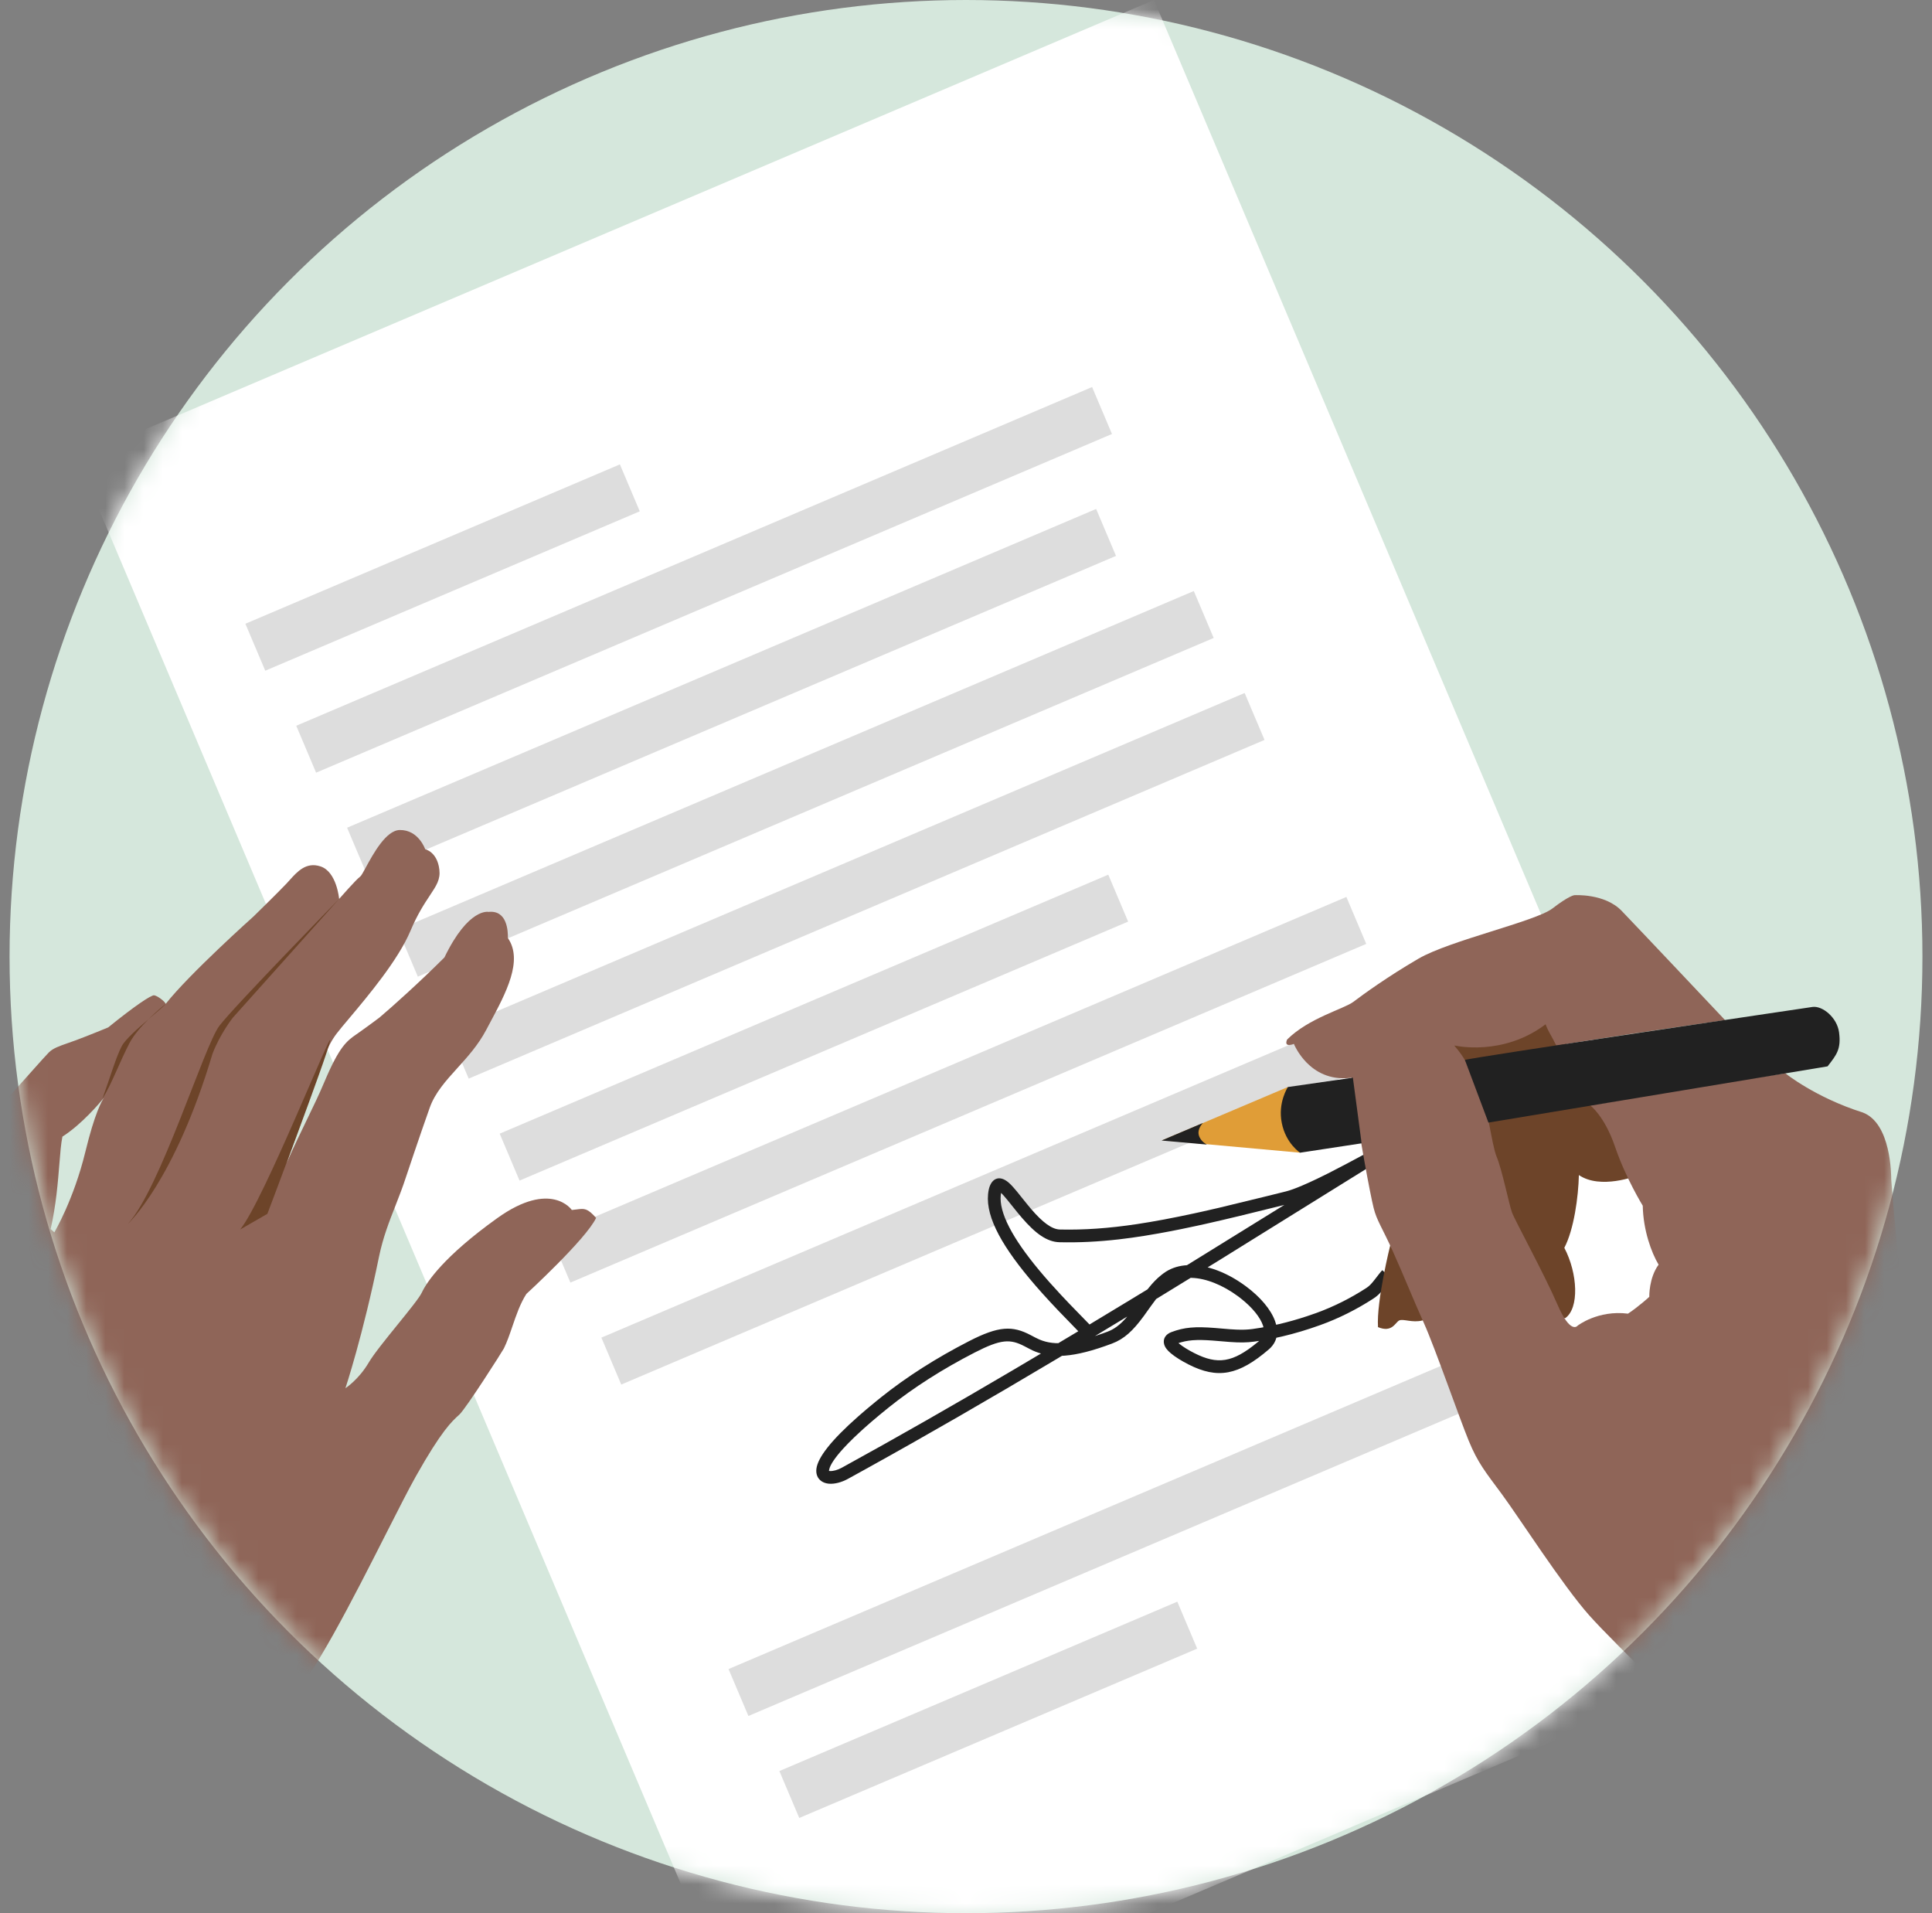
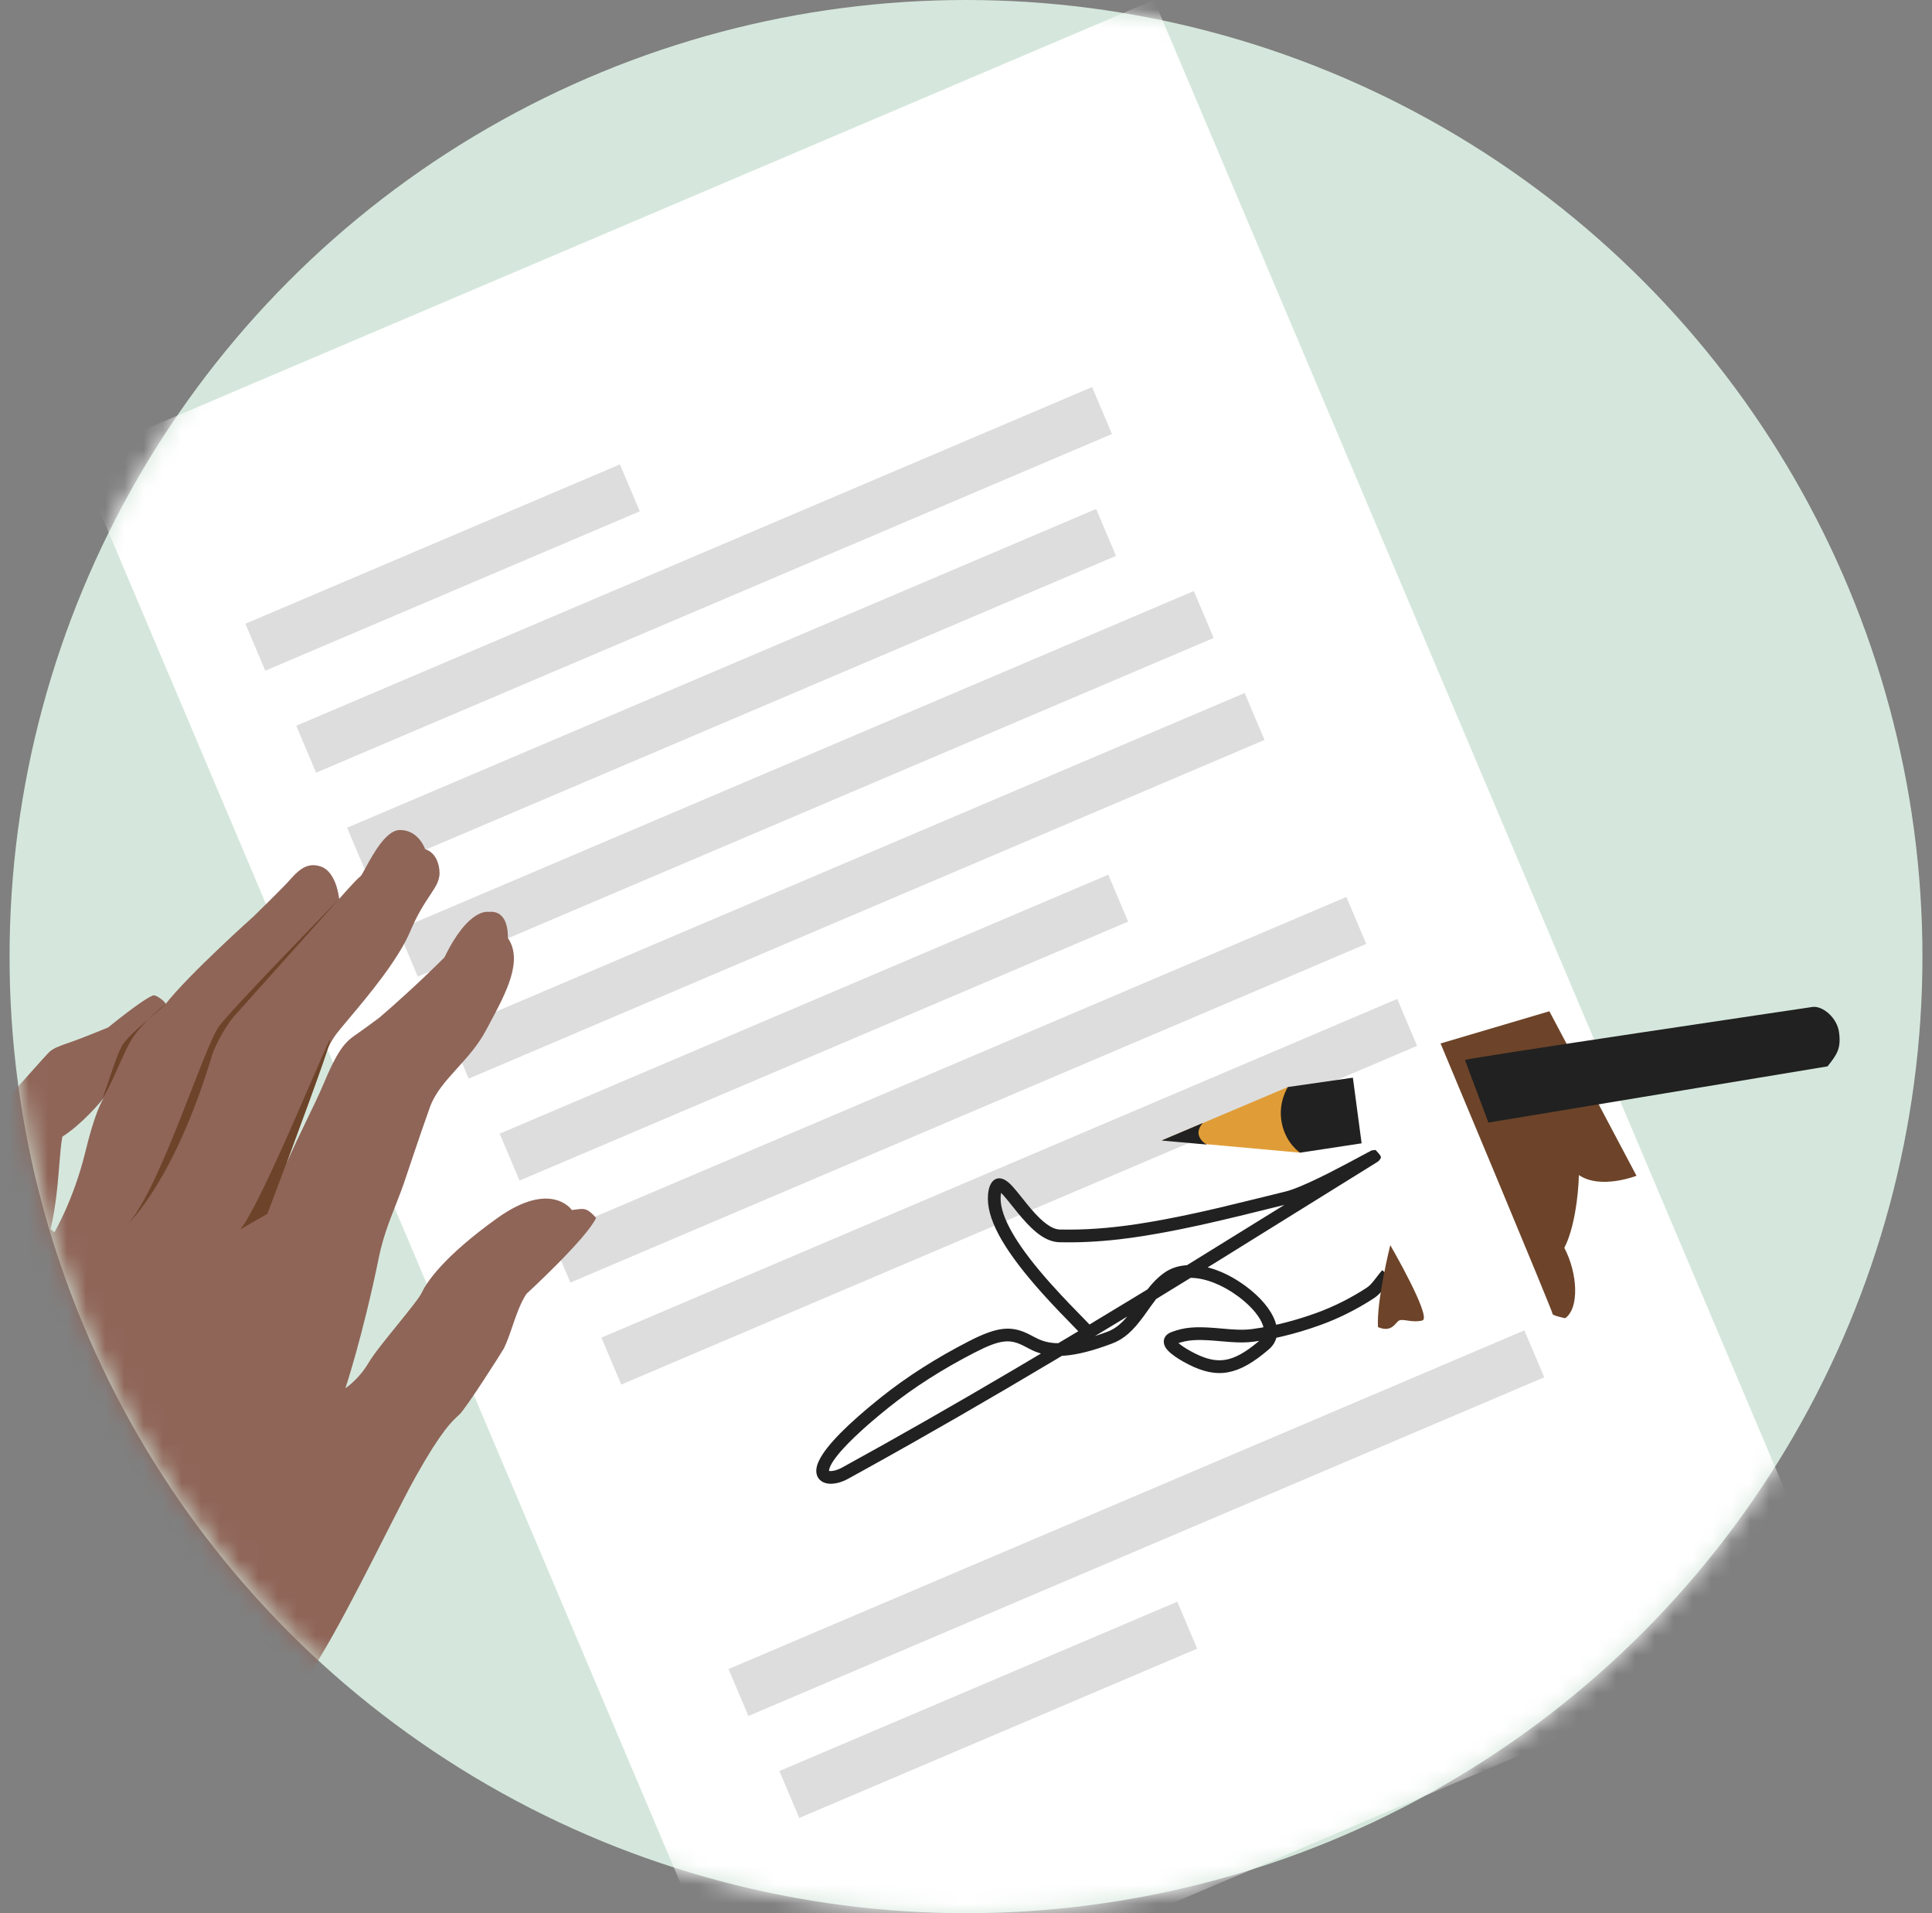
<svg xmlns="http://www.w3.org/2000/svg" width="101" height="100" viewBox="0 0 101 100" fill="none">
  <rect x="0" y="0" width="101" height="100" fill="#808080" stroke="none" />
  <circle cx="50.5" cy="50" r="50" fill="#D5E7DC" />
  <mask id="mask0_8105_2242" style="mask-type:alpha" maskUnits="userSpaceOnUse" x="0" y="0" width="101" height="100">
    <circle cx="50.5" cy="50" r="50" fill="#D9D9D9" />
  </mask>
  <g mask="url(#mask0_8105_2242)">
    <path fill-rule="evenodd" clip-rule="evenodd" d="M4.038 23.951L60.327 5.5769e-05L96.167 84.639L39.878 108.591L4.038 23.951Z" fill="white" />
    <path d="M62.586 86.172L41.783 95.023L40.744 92.57L61.547 83.718L62.586 86.172ZM80.73 71.989L39.125 89.692L38.086 87.239L79.69 69.536L80.73 71.989ZM74.083 54.666L32.477 72.369L31.439 69.916L73.044 52.213L74.083 54.666ZM71.424 49.336L29.819 67.039L28.78 64.586L70.385 46.882L71.424 49.336ZM58.976 48.171L27.16 61.708L26.122 59.255L57.938 45.718L58.976 48.171ZM66.106 38.675L24.502 56.378L23.463 53.925L65.067 36.222L66.106 38.675ZM63.448 33.345L21.843 51.048L20.805 48.595L62.409 30.892L63.448 33.345ZM58.342 29.056L19.185 45.718L18.145 43.264L57.303 26.602L58.342 29.056ZM58.131 22.684L16.525 40.387L15.487 37.934L57.092 20.23L58.131 22.684ZM33.445 26.726L13.867 35.057L12.828 32.603L32.407 24.273L33.445 26.726Z" fill="#DDDDDD" />
    <path d="M51.688 62.191C51.79 61.693 52.12 61.448 52.532 61.673C52.668 61.747 52.798 61.862 52.971 62.056L53.162 62.279L53.705 62.954L53.92 63.211C54.514 63.901 54.995 64.256 55.409 64.265C56.683 64.293 57.959 64.204 59.433 63.983L60.129 63.871L60.856 63.741L61.621 63.591L62.427 63.422C62.564 63.392 62.704 63.361 62.846 63.33L63.722 63.13L66.136 62.544L67.221 62.275C67.434 62.222 67.72 62.118 68.069 61.97L68.44 61.807L68.849 61.616L69.425 61.333L70.408 60.823L71.667 60.15L71.682 60.138L71.765 60.123L71.91 60.106L72.049 60.26L72.138 60.369C72.204 60.459 72.204 60.502 72.165 60.565L72.114 60.636L72.069 60.686L71.988 60.745L63.675 65.91L63.132 66.244L63.205 66.262C63.778 66.418 64.369 66.701 64.93 67.088L65.116 67.22C65.889 67.79 66.444 68.45 66.662 69.065L66.715 69.242L66.876 69.207C67.351 69.096 67.833 68.959 68.318 68.799L68.803 68.632C69.703 68.307 70.6 67.859 71.429 67.321C71.58 67.223 71.687 67.114 71.876 66.871L72.103 66.578L72.209 66.449L72.262 66.39L72.753 66.837L72.667 66.938L72.297 67.412C72.119 67.629 71.985 67.753 71.791 67.878C70.92 68.444 69.977 68.915 69.028 69.257C68.355 69.5 67.684 69.701 67.024 69.856L66.723 69.922L66.721 69.938C66.67 70.121 66.573 70.291 66.424 70.444L66.329 70.532C64.75 71.887 63.663 72.095 62.131 71.317C61.785 71.141 61.442 70.932 61.206 70.733C61.021 70.577 60.9 70.427 60.856 70.254C60.784 69.971 60.945 69.737 61.232 69.629C61.919 69.369 62.484 69.331 63.513 69.411L64.296 69.477L64.648 69.497C64.968 69.51 65.209 69.501 65.475 69.466C65.628 69.446 65.781 69.422 65.936 69.396L66.05 69.374L66.024 69.279C65.882 68.86 65.485 68.355 64.877 67.875L64.721 67.755C63.912 67.159 63.038 66.815 62.306 66.793L62.241 66.793L60.439 67.898L60.167 68.267L59.794 68.788C59.231 69.556 58.773 69.987 58.129 70.228C57.123 70.606 56.326 70.807 55.663 70.858L55.519 70.866L55.286 71.006C51.726 73.128 48.414 75.039 45.201 76.817L44.327 77.299C44 77.479 43.633 77.576 43.335 77.551C42.911 77.514 42.629 77.223 42.679 76.779C42.748 76.184 43.453 75.28 44.862 74.037L45.306 73.653L45.793 73.25C45.877 73.181 45.964 73.111 46.053 73.04C47.398 71.962 48.948 70.98 50.652 70.104C52.215 69.3 52.928 69.284 53.879 69.784L54.109 69.905L54.327 70.01L54.442 70.055C54.463 70.063 54.484 70.071 54.508 70.079C54.71 70.148 54.931 70.191 55.182 70.204L55.325 70.206L56.37 69.582L55.32 68.498C54.746 67.894 54.254 67.35 53.811 66.817C52.231 64.92 51.44 63.391 51.688 62.191ZM61.635 70.225C61.823 70.383 62.129 70.569 62.432 70.723C63.653 71.343 64.441 71.228 65.725 70.171L65.828 70.086L65.562 70.125C65.162 70.178 64.824 70.181 64.29 70.143L63.721 70.096C62.783 70.013 62.264 70.013 61.75 70.158L61.608 70.201L61.635 70.225ZM57.241 69.835L57.621 69.706L57.895 69.606C58.241 69.476 58.529 69.264 58.84 68.918L58.927 68.816L57.241 69.835ZM50.955 70.695C49.289 71.552 47.776 72.511 46.468 73.559L45.993 73.946L45.558 74.313L45.163 74.659C45.101 74.716 45.04 74.772 44.981 74.826L44.645 75.14C44.54 75.242 44.441 75.34 44.349 75.434L44.091 75.706C43.654 76.184 43.411 76.55 43.352 76.792L43.335 76.884L43.392 76.888C43.546 76.901 43.786 76.837 44.007 76.716C46.878 75.14 49.818 73.462 52.937 71.625L54.419 70.747L54.292 70.707L54.137 70.651L53.993 70.59L53.813 70.5L53.569 70.373C52.816 69.977 52.332 69.988 50.955 70.695ZM52.318 62.455C52.215 63.38 52.935 64.727 54.322 66.391C54.668 66.807 55.046 67.232 55.472 67.689L55.891 68.132L56.957 69.229L58.922 68.042L59.99 67.393L60.047 67.32C60.278 67.033 60.478 66.829 60.714 66.641L60.835 66.548C61.15 66.317 61.52 66.184 61.922 66.141L62.05 66.13L67.142 62.98L64.801 63.556L63.862 63.779L62.976 63.982C62.832 64.014 62.69 64.045 62.55 64.075L61.733 64.247C61.335 64.328 60.952 64.401 60.582 64.467L59.859 64.59C59.624 64.628 59.393 64.662 59.167 64.694L58.5 64.779C57.407 64.904 56.402 64.953 55.394 64.93C54.728 64.915 54.127 64.47 53.416 63.645L53.191 63.376L52.653 62.708L52.484 62.509C52.459 62.481 52.435 62.456 52.414 62.432L52.334 62.352L52.318 62.455Z" fill="#212121" />
    <path d="M80.997 52.857L85.552 61.456C85.547 61.458 83.674 62.192 82.54 61.419C82.514 62.56 82.28 64.269 81.779 65.221C82.484 66.565 82.568 68.383 81.823 68.901C81.823 68.901 81.139 68.763 81.164 68.672C81.187 68.58 75.317 54.558 75.309 54.54L80.997 52.857ZM72.68 65.082C72.68 65.082 74.882 68.882 74.356 69.02C73.834 69.155 73.358 68.918 73.146 69.02C72.938 69.123 72.78 69.675 72.038 69.367C71.953 67.99 72.68 65.082 72.68 65.082Z" fill="#6D4429" />
-     <path d="M74.16 50.105C75.796 49.155 80.272 48.162 81.157 47.485C82.02 46.818 82.297 46.79 82.305 46.79C82.305 46.79 83.888 46.687 84.773 47.606C85.652 48.518 90.138 53.273 90.182 53.32C90.138 53.326 86.87 53.8 85.246 54.043C83.944 54.238 81.361 54.65 81.361 54.65C81.057 54.045 80.943 53.927 80.8 53.538C78.558 55.235 76.061 54.651 76.061 54.651L76.033 54.658C77.085 55.868 77.002 56.737 77.33 57.047C77.722 57.421 77.961 59.795 78.241 60.462C78.524 61.137 78.89 62.951 79.042 63.371C79.197 63.794 80.71 66.552 81.412 68.17C82.1 69.772 82.466 69.302 82.475 69.29C82.475 69.29 83.533 68.464 85.108 68.663C85.697 68.269 86.22 67.784 86.22 67.784C86.22 67.767 86.198 66.795 86.707 66.102C86.329 65.468 85.903 64.3 85.879 63.021C85.879 63.021 84.991 61.582 84.433 59.947C83.875 58.311 83.128 57.775 83.128 57.775L90.37 56.539L93.333 56.099C93.337 56.102 94.895 57.364 97.379 58.148C98.87 58.712 98.866 61.433 98.869 61.646C98.869 61.646 99.589 71.329 100.598 75.317C101.606 79.302 102.854 85.907 103.998 88.302C105.144 90.692 106.385 91.235 106.897 92.648C107.41 94.057 110.213 100.099 111.457 102.015C112.481 103.588 124.93 123.378 124.93 123.378L105.309 123.015C103.326 117.7 101.009 111.615 99.747 108.724C97.259 103.01 93.537 97.089 93.537 97.089C93.52 97.048 92.036 93.649 90.53 91.982C89.01 90.299 84.474 85.997 83.081 84.432C81.69 82.869 79.378 79.266 78.511 78.095C77.645 76.925 77.255 76.459 76.782 75.308C76.306 74.155 75.015 70.438 74.439 69.158C73.861 67.878 73.387 66.673 72.816 65.409C72.248 64.144 71.975 63.806 71.809 63.134C71.635 62.456 71.022 59.152 70.886 57.88C70.814 57.19 70.737 56.727 70.647 56.319L70.572 56.343C68.428 56.568 67.642 54.563 67.642 54.563C67.642 54.563 67.095 54.791 67.285 54.337C68.416 53.21 70.251 52.738 70.749 52.366C71.243 51.991 72.526 51.056 74.16 50.105Z" fill="#8F6558" />
    <path d="M60.768 59.597L67.966 60.25L67.328 56.816L60.768 59.597Z" fill="#E09D37" />
    <path d="M76.582 55.404C76.556 55.329 94.655 52.647 94.766 52.63C95.292 52.571 96.037 53.194 96.14 53.953C96.26 54.839 96.008 55.136 95.541 55.737L77.811 58.676C77.808 58.667 76.61 55.485 76.582 55.404ZM70.725 56.329L71.182 59.76L67.966 60.25C67.966 60.25 67.221 59.774 67.008 58.695C66.795 57.632 67.317 56.835 67.329 56.817L70.725 56.329Z" fill="#212121" />
    <path d="M60.724 59.613L63.096 59.825C63.096 59.825 62.762 59.671 62.671 59.334C62.581 58.993 62.887 58.696 62.887 58.696L60.724 59.613Z" fill="#212121" />
    <path d="M112.337 93.1L107.752 86.128L89.346 96.906L93.361 103.897L112.337 93.1Z" fill="white" />
    <path d="M150.436 172.329C147.043 144.657 113.6 91.293 113.6 91.293L90.824 102.337C90.824 102.337 117.418 152.572 118.603 176.281C118.686 177.956 118.645 179.5 118.454 180.88C117.788 185.781 153.834 199.999 150.436 172.329Z" fill="#FFD266" />
-     <path d="M124.368 174.083C125.493 185.146 122.273 194.314 117.635 197.829C110.645 203.133 98.429 200.885 98.429 200.885C106.712 201.525 112.476 197.216 115.167 193.228C117.859 189.239 118.866 183.367 118.461 178.463C116.083 149.639 90.9 102.226 90.9 102.226L100.075 97.721C100.073 97.723 121.556 146.348 124.368 174.083Z" fill="#F2B741" />
+     <path d="M124.368 174.083C125.493 185.146 122.273 194.314 117.635 197.829C106.712 201.525 112.476 197.216 115.167 193.228C117.859 189.239 118.866 183.367 118.461 178.463C116.083 149.639 90.9 102.226 90.9 102.226L100.075 97.721C100.073 97.723 121.556 146.348 124.368 174.083Z" fill="#F2B741" />
    <path fill-rule="evenodd" clip-rule="evenodd" d="M25.996 63.67C28.812 61.655 29.894 63.244 29.894 63.244C29.991 63.235 30.076 63.224 30.152 63.215C30.554 63.163 30.703 63.144 31.163 63.658C30.644 64.763 27.517 67.633 27.517 67.633C27.193 68.137 26.984 68.75 26.784 69.337C26.644 69.746 26.508 70.144 26.341 70.482C26.288 70.592 24.371 73.609 24.009 73.944L23.992 73.959C23.63 74.285 23.086 74.774 21.744 77.159C21.37 77.823 20.821 78.906 20.186 80.156C18.509 83.465 16.234 87.95 15.016 88.97C13.336 90.379 10.689 95.043 10.689 95.043C8.698 98.586 6.35 108.712 4.822 118.929L-9.569 112.104C-8.085 103.343 -6.539 95.746 -6.253 95.13C-5.455 93.423 -5.059 91.631 -4.845 90.062C-4.725 89.19 -4.627 88.846 -4.525 88.49C-4.444 88.207 -4.361 87.917 -4.263 87.348C-4.16 86.753 -4.228 85.946 -4.31 84.961C-4.405 83.822 -4.521 82.445 -4.416 80.881C-4.278 78.833 -3.643 75.916 -3.207 73.914C-3.023 73.065 -2.874 72.381 -2.814 71.997C-2.751 71.593 -2.705 71.173 -2.657 70.749C-2.553 69.815 -2.448 68.867 -2.171 68.057C-1.765 66.875 -1.672 64.312 -1.639 63.154C-1.603 61.994 -1.097 59.323 -0.984 58.847C-0.922 58.583 -0.855 58.535 -0.673 58.405C-0.526 58.299 -0.303 58.14 0.053 57.768C0.493 57.306 1.128 56.593 1.654 56.002C2.077 55.528 2.429 55.133 2.552 55.011C2.768 54.794 3.084 54.683 3.551 54.52C3.679 54.476 3.817 54.428 3.968 54.372C4.666 54.113 5.657 53.701 5.657 53.701C7.067 52.557 7.906 52.006 8.056 52.023C8.205 52.039 8.589 52.31 8.664 52.469C9.905 50.895 13.257 47.899 13.257 47.899C13.257 47.899 14.525 46.661 14.971 46.19C15.027 46.13 15.085 46.066 15.143 46.001C15.546 45.553 16.007 45.041 16.752 45.285C17.607 45.56 17.729 46.985 17.729 46.985C17.729 46.985 18.634 45.952 18.829 45.818C18.883 45.783 18.985 45.594 19.126 45.336C19.512 44.627 20.184 43.393 20.899 43.384C21.882 43.369 22.229 44.39 22.229 44.39C22.229 44.39 22.859 44.519 22.968 45.451C23.032 45.964 22.816 46.288 22.472 46.805C22.193 47.225 21.829 47.772 21.46 48.65C20.815 50.182 19.24 52.054 18.26 53.22C17.983 53.548 17.754 53.821 17.607 54.013C17.071 54.704 16.744 55.745 16.524 56.443C16.466 56.626 16.416 56.786 16.372 56.909C16.328 57.029 16.159 57.503 15.927 58.155C15.664 58.892 15.321 59.856 14.986 60.791C15.34 59.978 15.691 59.254 16.023 58.568C16.361 57.871 16.679 57.215 16.96 56.547C17.747 54.681 18.135 54.409 18.629 54.064C18.655 54.046 18.68 54.028 18.707 54.01C19.233 53.641 19.834 53.188 19.834 53.188C20.54 52.593 21.961 51.312 23.233 50.045C24.496 47.428 25.539 47.664 25.539 47.664C26.528 47.56 26.557 48.693 26.551 49.031C27.358 50.203 26.457 51.889 25.612 53.467C25.546 53.591 25.48 53.715 25.415 53.837C24.998 54.625 24.44 55.242 23.91 55.827C23.311 56.489 22.748 57.11 22.468 57.891C21.942 59.365 21.215 61.548 21.215 61.548C21.047 62.066 20.858 62.546 20.672 63.023C20.346 63.852 20.024 64.673 19.815 65.68C18.969 69.826 18.058 72.56 18.058 72.56C18.058 72.56 18.749 72.115 19.273 71.224C19.538 70.773 20.188 69.972 20.795 69.224C21.387 68.493 21.939 67.812 22.055 67.554C22.302 67.028 23.179 65.687 25.996 63.67ZM2.841 64.413C2.841 64.413 3.85 62.719 4.46 60.214C4.954 58.176 5.323 57.544 5.438 57.374C5.463 57.344 5.477 57.33 5.477 57.33C5.477 57.33 5.464 57.342 5.438 57.374C5.232 57.63 4.279 58.764 3.263 59.41C3.189 59.767 3.149 60.265 3.102 60.859C3.026 61.805 2.932 62.993 2.647 64.241L2.841 64.413Z" fill="#8F6558" />
    <path d="M12.554 64.265C13.782 62.766 17.427 53.577 17.256 54.412C17.084 55.252 13.979 63.444 13.978 63.446L12.554 64.265ZM12.169 53.197C12.155 53.215 11.508 54.036 11.108 55.082C9.128 61.73 6.697 63.96 6.676 63.98C8.386 62.131 10.668 54.664 11.472 53.612C12.282 52.56 17.694 47.02 17.728 46.986L12.169 53.197ZM7.763 53.273C7.393 53.64 6.998 54.087 6.77 54.52C6.257 55.503 5.848 56.642 5.348 57.447C5.788 56.227 6.055 55.277 6.367 54.677C6.54 54.342 7.195 53.76 7.763 53.273ZM8.665 52.47C8.592 52.575 8.203 52.896 7.763 53.273C8.234 52.806 8.665 52.47 8.665 52.47Z" fill="#6D4429" />
    <path d="M10.658 106.112L12.358 97.946L-8.262 92.455L-10.382 100.23L10.658 106.112Z" fill="white" />
    <path d="M9.271 186.204C0.594 166.887 12.639 105.281 12.639 105.281L-11.486 98.883C-11.487 98.882 -28.415 159.494 -23.821 187.002C-19.23 214.507 11.291 190.691 9.271 186.204Z" fill="#FFD266" />
    <path d="M-1.998 183.727C-0.169 194.702 4.636 199.683 10.038 201.867C18.18 205.159 30.185 200.729 30.185 200.729C23.168 201.476 20.78 203.164 15.173 198.853C12.514 195.159 10.006 191.036 7.986 186.547C-0.691 167.232 11.354 105.625 11.354 105.625L-0.321 102.65C-0.322 102.649 -6.594 156.222 -1.998 183.727Z" fill="#F2B741" />
  </g>
</svg>